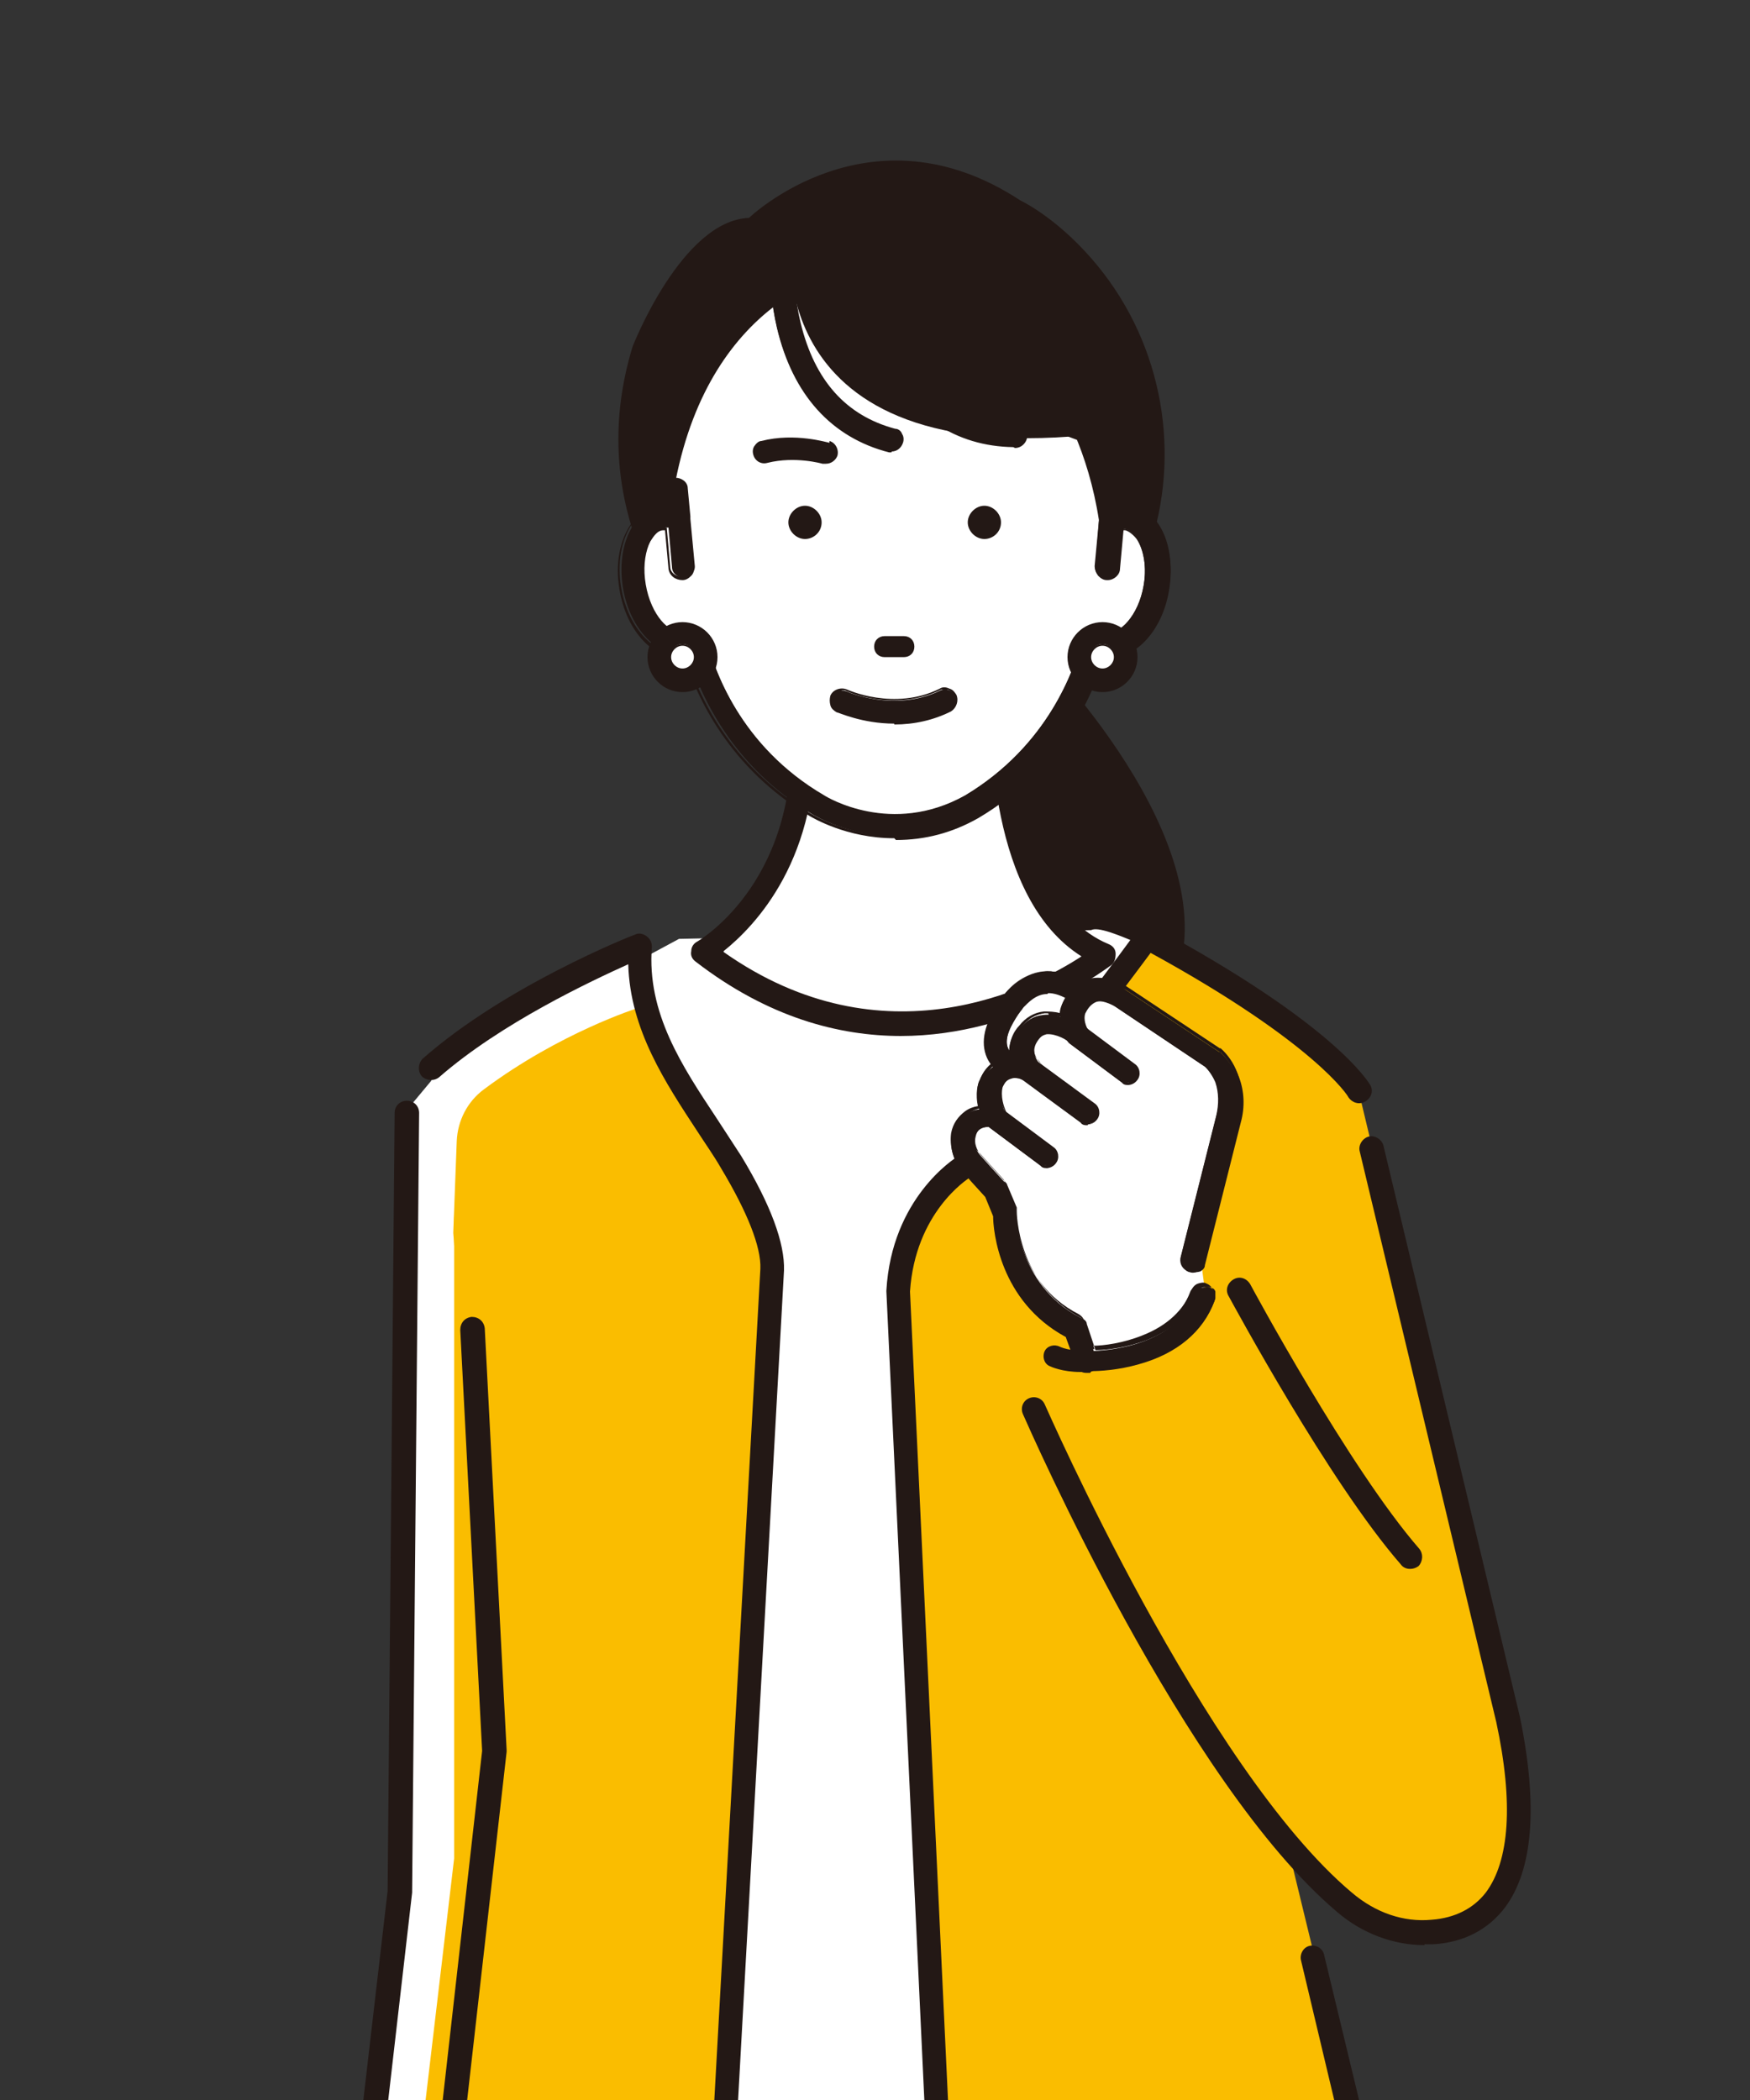
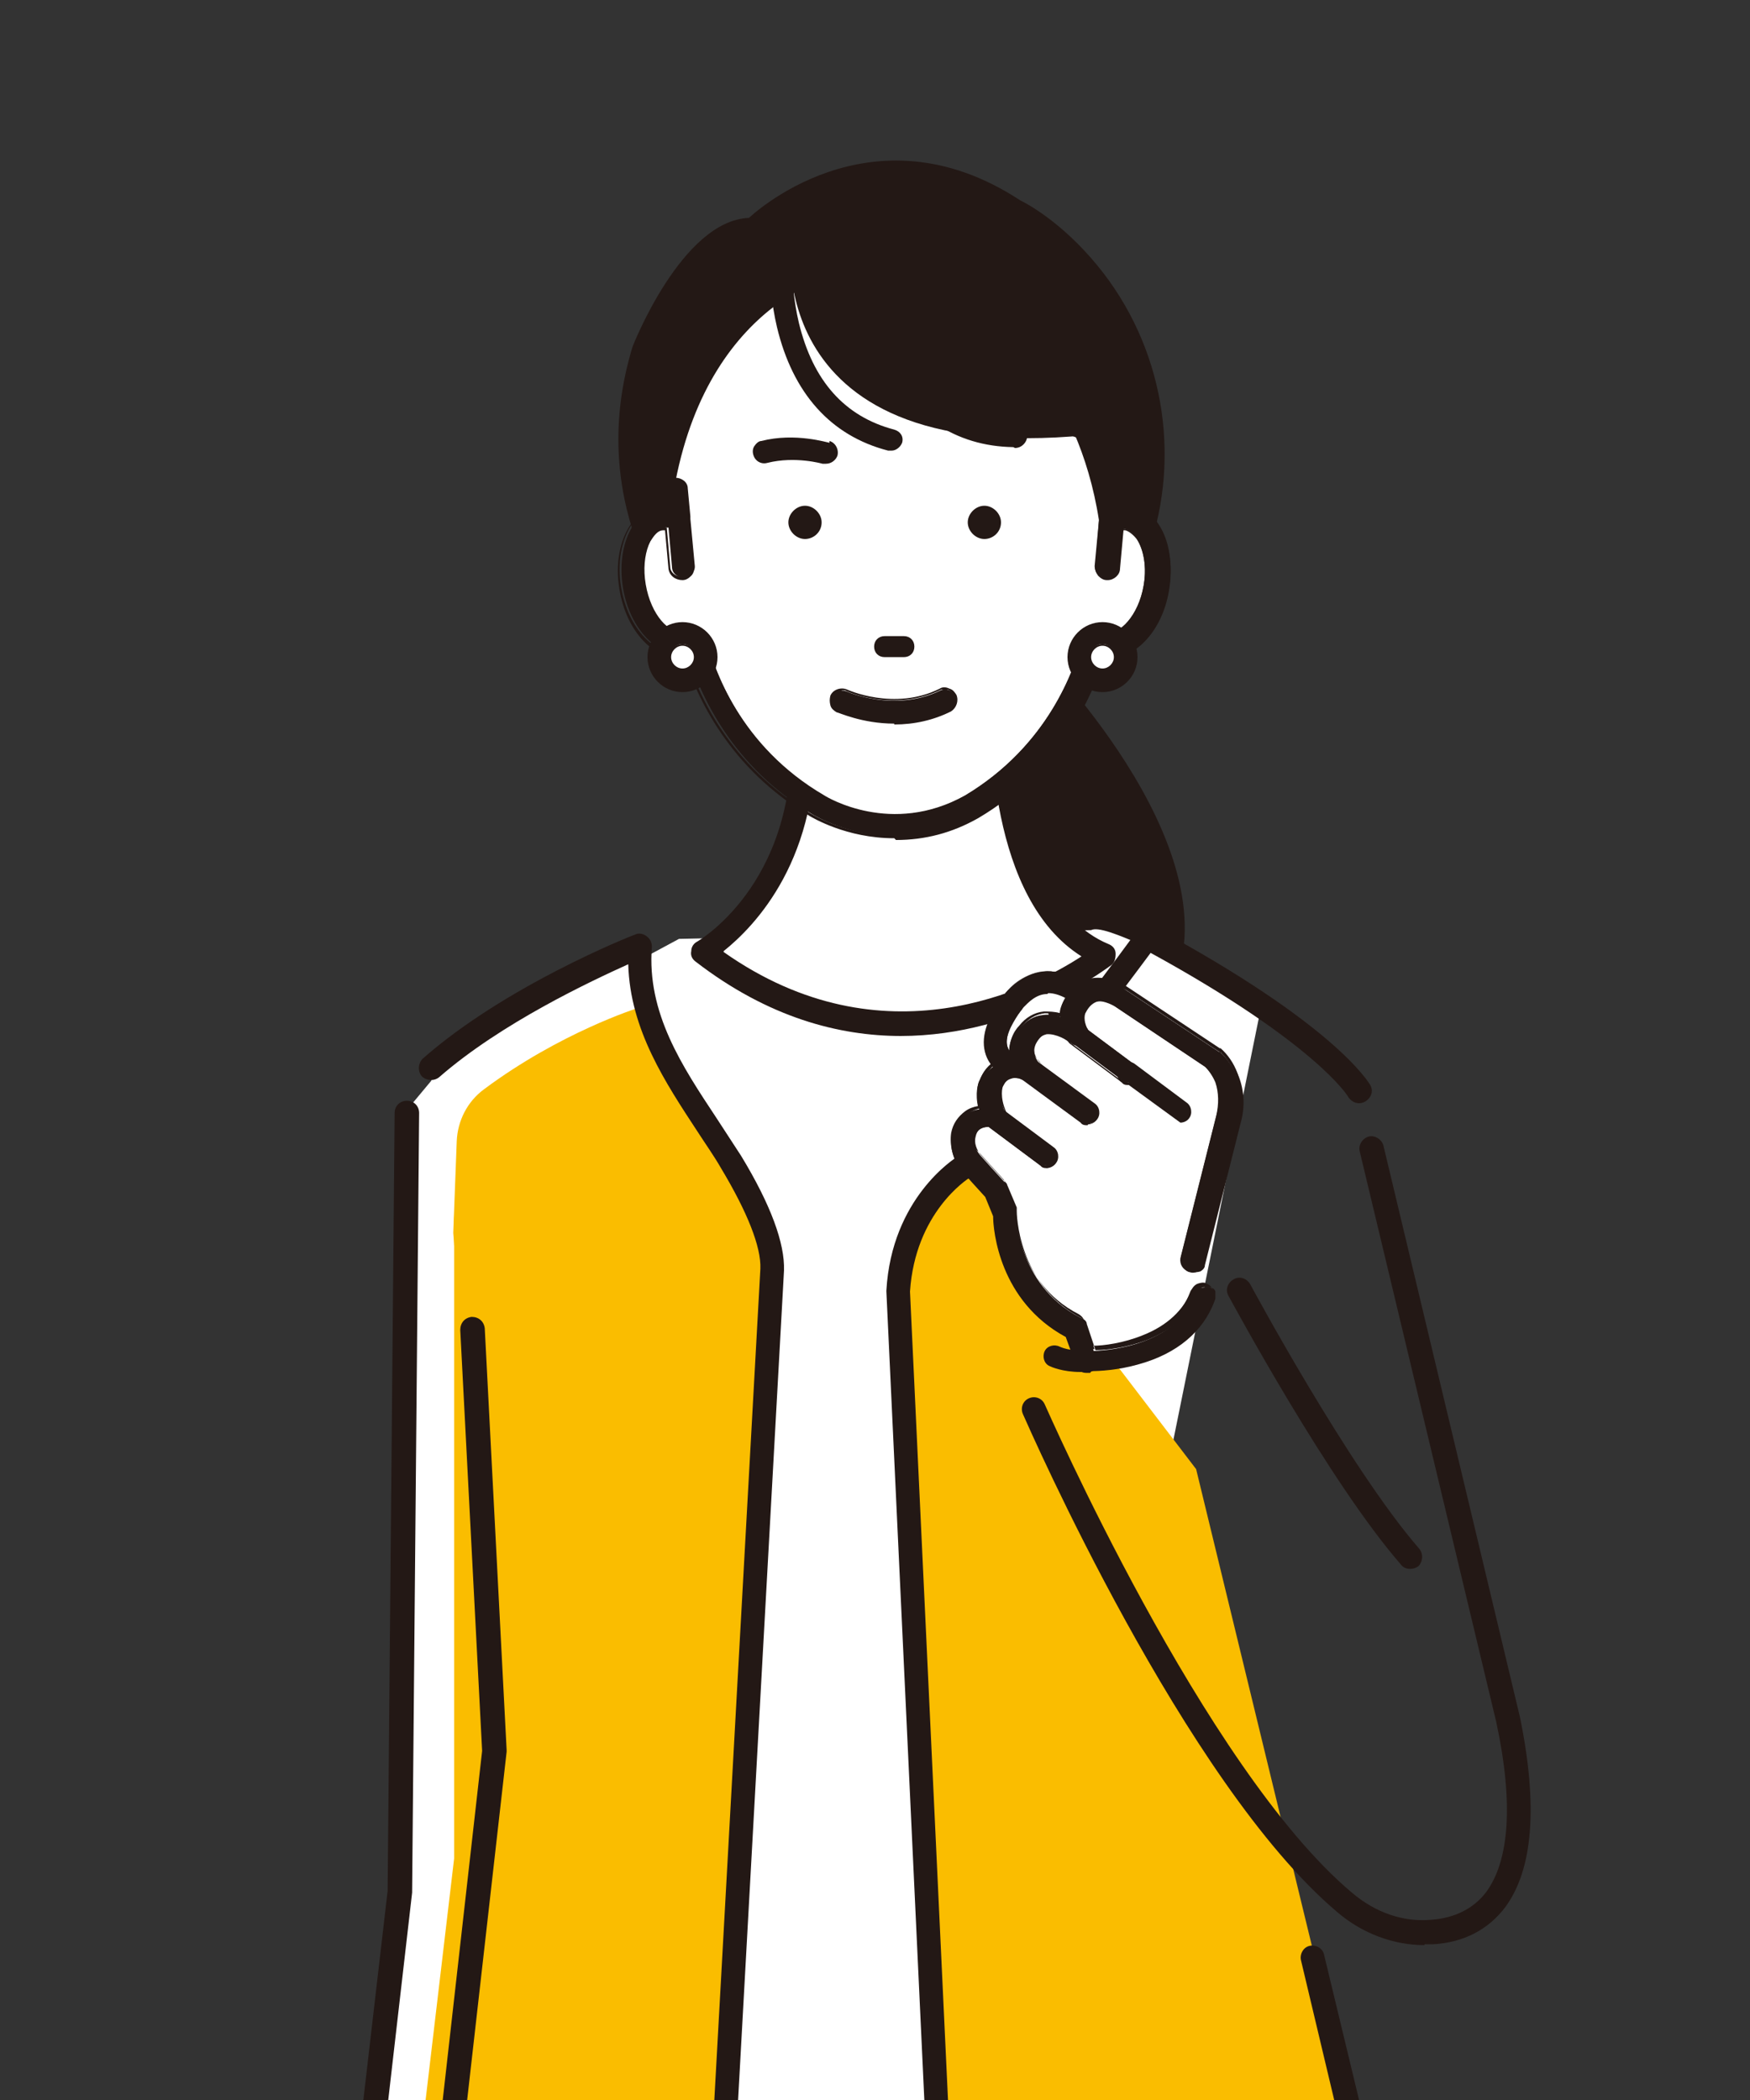
<svg xmlns="http://www.w3.org/2000/svg" version="1.1" viewBox="0 0 200 240">
  <rect x="0" y="0" width="200" height="240" fill="#333333" stroke="none" />
  <defs>
    <style>
      .cls-1 {
        fill: #231815;
      }

      .cls-2 {
        fill: #fff;
      }

      .cls-3 {
        fill: none;
      }

      .cls-4 {
        fill: #bbbcbc;
      }

      .cls-5 {
        fill: #fabd00;
      }

      .cls-6 {
        clip-path: url(#clippath);
      }

      .cls-7 {
        fill: #35a0da;
      }
    </style>
    <clipPath id="clippath">
      <rect class="cls-3" width="200" height="240" />
    </clipPath>
  </defs>
  <g>
    <g id="_レイヤー_1" data-name="レイヤー_1">
      <g class="cls-6">
        <g>
          <g>
            <g>
              <path class="cls-2" d="M51.3,285.8s3.5,2.7,5.5,12.1l2.2,10.7s3.4,13.1-4.1,8.7l2.3,14.1s.8,6.8-3.5,3.4c-1.3-1.1-2-3.6-2.6-5.2-1.2-2.9-5.1-12.9-7.6-17.4,0,0-3.6-19.4-3.8-25.6,0,0,6.6-2.9,11.6-.9Z" />
              <path class="cls-1" d="M55.9,337.3c-.9,0-2-.4-3.1-1.3-1.4-1.1-2.1-3.1-2.7-4.7-.1-.4-.3-.7-.4-1v-.3c-1.4-3.1-5.1-12.6-7.5-16.9,0-.1-.1-.3-.2-.4-.1-.8-3.7-19.6-3.9-25.8,0-.6.3-1.1.8-1.4.3-.1,7.2-3.2,12.8-.9.1,0,.2.1.3.2.2.1,3.9,3.2,6,12.9l2.2,10.7c.5,2,1.9,8.6-.9,10.7-.8.6-1.7.8-2.8.6l1.9,11.6c.1,1.1.4,4.6-1.6,5.7-.3.2-.7.3-1,.3ZM44.9,311.8c2.5,4.5,6.1,13.6,7.5,17v.3c.3.3.4.7.5,1.1.4,1.2,1,2.9,1.7,3.4.5.4.8.5,1,.6.2-.5.3-1.7.2-2.7l-2.3-14c0-.5.1-1.1.6-1.4.5-.3,1.1-.3,1.5,0,1.3.8,2,.7,2.1.6.9-.7.7-4.6-.1-7.8,0,0,0,0,0,0l-2.2-10.7c-1.7-7.6-4.3-10.5-4.9-11.1-3.4-1.2-7.6,0-9.4.6.5,6.5,3.3,22.1,3.7,24.2Z" />
            </g>
            <path class="cls-1" d="M55,318.8c-.5,0-1-.2-1.3-.6-2.9-4.1-4.5-14.3-4.6-14.8-.1-.8.4-1.5,1.2-1.6.8-.1,1.5.4,1.6,1.2.4,2.8,2,10.6,4.1,13.5.5.6.3,1.5-.3,2-.2.2-.5.2-.7.3Z" />
          </g>
          <path class="cls-2" d="M51.8,120.5l-5.5,6.6-.8,89-8.6,74.2s14.8,3.7,26.5,4.1l2.9-156.3-14.6-17.6Z" />
          <path class="cls-5" d="M53.3,130l-1.4,2.8v79.6l-9.4,79.6s9.4,2,21.1,2.3l2.9-156.3-13.2-8.1Z" />
          <path class="cls-1" d="M49.1,295.2s0,0,0,0c-11.6-.4-13.3-3.4-13.4-4.7,0-.1,0-.2,0-.3l8.6-74.1.8-88.9c0-.8.6-1.4,1.4-1.4h0c.8,0,1.4.6,1.4,1.4l-.8,89s0,0,0,.1l-8.5,73.8c.4.5,2.5,2.1,10.7,2.4.8,0,1.4.7,1.3,1.4,0,.7-.6,1.3-1.4,1.3ZM38.3,289.9h0Z" />
          <g>
            <path class="cls-1" d="M54,554.4s5.1-2,14.6-12.3l28.7-29.9s8.8,2.9,5.9,19.3l-2.9,8.8-18.7,14.6-4.7,3.5s-35.7,2.3-22.8-4.1Z" />
            <path class="cls-1" d="M64.2,560.2c-12.4,0-13.8-1.5-14.2-3-.6-2.1,2.3-3.5,3.5-4.1,0,0,0,0,.1,0,0,0,5-2.1,14.1-11.9l28.7-29.9c.4-.4.9-.5,1.4-.4.4.1,9.9,3.5,6.8,20.9,0,0,0,.1,0,.2l-2.9,8.8c0,.3-.2.5-.5.6l-18.7,14.6-4.7,3.5c-.2.2-.5.3-.7.3,0,0-6.3.4-12.6.4h-.2ZM53,556.6c2.4.9,11.3,1.3,23.4.5l4.4-3.3,18.4-14.4,2.8-8.3c2.1-12.1-2.4-16.2-4.2-17.3l-28,29.1c-9.1,9.9-14.4,12.3-15.1,12.6-.8.4-1.3.7-1.6,1Z" />
          </g>
          <g>
            <path class="cls-1" d="M72.2,562l21.1-19.3,35.1-24.6s10.5,10,5.9,18.7l-1.8,15.8s-4.7,1.2-7-.6l-.6-5.3s-8.2,9.4-10,11.1c-1.8,1.8-9.4,5.3-22.3,5.9,0,0-27.3,2.3-20.5-1.8Z" />
            <path class="cls-1" d="M79.2,565.8c-8.7,0-9.1-1.4-9.4-2.2-.3-1,.2-1.9,1.6-2.8l21-19.2s0,0,.1-.1l35.1-24.6c.5-.4,1.3-.3,1.7.1.5.4,11.1,10.6,6.3,20.1l-1.7,15.6c0,.6-.5,1-1,1.2-.5.1-5.4,1.3-8.2-.8-.3-.2-.5-.6-.5-.9l-.2-2.2c-2.6,2.9-6.7,7.6-8,8.8-2.1,2.1-10.3,5.7-23.2,6.3-5.9.5-10.3.7-13.6.7ZM73.4,562.8c3.3.5,11.8.2,19.2-.4,12.5-.6,19.9-4,21.4-5.5,1.7-1.7,9.8-11,9.9-11.1.4-.4.9-.6,1.4-.4.5.2.9.6,1,1.2l.5,4.6c1.2.6,3.2.4,4.5.3l1.6-14.8c0-.2,0-.3.2-.5,3.4-6.4-2.6-13.9-4.8-16.3l-34.1,23.9-20.8,19ZM72.2,562h0,0Z" />
          </g>
          <path class="cls-2" d="M133.7,406.8l1.2-37.5-32.2,17.6c-1.8,8.2,1.8,17.6,1.8,17.6,4.7,34,3.5,109.5,3.5,109.5l-1.8,7.6c-1.8,7.6-12.9,21.1-12.9,21.1-7,10,10.5,8.8,10.5,8.8,14.1-1.8,21.7-17,23.4-22.8,1.8-5.9,0-14.6,0-14.6,0-12.3,7.6-61.9,7.6-61.9,4.3-21.1-1.2-45.3-1.2-45.3Z" />
          <path class="cls-2" d="M66.3,384.5s.6,14.6,2.9,26.9c0,0,10,94.3,9.4,107.7,0,0-3.6,10.5-6.9,17.5-1.1,2.3-2.2,4.3-3,5.3,0,0-.6,7,17,1.2,0,0,14.6-15.2,11.7-31,0,0-2.9-11.7-2.3-24,0,0,9.8-74.4,1.2-82.6l1.2-21.7-31,.6Z" />
          <path class="cls-1" d="M102.1,552.8c-3.2,0-9.4-.5-11.3-3.9-1.1-1.9-.6-4.3,1.3-7.1,0,0,0,0,0,0,.1-.1,10.9-13.3,12.6-20.5.2-.7.9-1.2,1.6-1,.7.2,1.2.9,1,1.6-1.8,7.7-12.3,20.6-13.1,21.6-.9,1.3-1.8,3-1.2,4.2,1.3,2.2,7.6,2.6,10.5,2.4,5.7-.7,10.9-3.9,15.4-9.4,3.6-4.4,6-9.5,6.8-12.5,1.6-5.5,0-13.9,0-14,0,0,0-.2,0-.3,0-12.3,7.3-60.1,7.6-62.1,4.2-20.6-1.1-44.5-1.2-44.8,0-.1,0-.2,0-.3l1.1-35.1-30.1,16.4c-.7.4-1.5.1-1.9-.5-.4-.7-.1-1.5.5-1.9l32.2-17.6c.4-.2,1-.2,1.4,0,.4.3.7.7.7,1.2l-1.2,37.3c.5,2.4,5.3,25.3,1.1,45.7,0,.4-7.5,49.2-7.6,61.5.2,1.2,1.7,9.4,0,15.2-1.8,6-9.7,21.9-24.6,23.8,0,0,0,0,0,0-.2,0-.9,0-1.8,0Z" />
          <path class="cls-1" d="M107.9,515.3h0c-.8,0-1.4-.6-1.4-1.4,0-.6.9-57.4-2-94.1,0-.8.5-1.4,1.3-1.5.8,0,1.4.5,1.5,1.3,2.8,36.9,2,93.8,2,94.4,0,.8-.6,1.4-1.4,1.4Z" />
          <path class="cls-1" d="M74.4,546.9c-2.3,0-4.1-.5-5.4-1.5-1.8-1.4-1.7-3.3-1.7-3.5,0-.3.1-.6.3-.8.5-.6,1.4-1.9,2.8-5,3-6.3,6.3-15.8,6.8-17.2.4-11.7-6.5-79.4-8.6-100-.4-4.2-.7-6.9-.8-7.3-2.3-12.2-2.9-26.9-2.9-27.1,0-.4.1-.7.4-1,.3-.3.6-.4,1-.4l31-.6c.3,0,.7.1,1,.4.3.3.4.6.4,1l-1.1,21.1c1.7,2,5.1,8.7,2.6,45-1.4,19.4-3.8,38.1-3.8,38.3,0,.8-.8,1.3-1.5,1.2-.8,0-1.3-.8-1.2-1.5,3.9-29.6,7.5-75.7,1.6-81.4-.3-.3-.4-.7-.4-1.1l1.1-20.2-28.1.5c.2,3.9,1,15.5,2.8,25.3,0,0,0,0,0,.1,0,0,.3,2.7.8,7.3,2.7,26.6,9.1,89.6,8.6,100.6,0,.1,0,.3,0,.4,0,.1-3.7,10.7-7,17.7-1.1,2.4-2,4-2.9,5.1,0,.2.3.6.7.9.9.7,4.2,1.9,14.1-1.3,1.8-2,13.7-15.7,11.1-29.5-.2-.6-1.7-7.1-2.3-15.4,0-.8.5-1.4,1.3-1.5.8,0,1.4.5,1.5,1.3.6,8.3,2.2,14.9,2.2,15,0,0,0,0,0,0,1.3,6.8-.4,14.5-4.9,22.4-3.3,5.9-7,9.7-7.2,9.9-.2.2-.3.3-.6.4-4.8,1.6-8.7,2.4-11.7,2.4Z" />
          <path class="cls-2" d="M143.4,230.3l-86.9,11.5s0,124.6-1.1,155.1c.6,13.7,100.2,9.1,99.5-4.7,0,0-8-130.3-11.5-161.9Z" />
          <path class="cls-4" d="M143.4,230.3l-80.1,6.6s-2.1,128.9-1.7,162.7c.8,8.6,93.9,6.3,93.3-7.4,0,0-8-130.3-11.5-161.9Z" />
          <path class="cls-1" d="M93.3,406.5c-8.3,0-16-.4-22.2-1.3-11.3-1.5-16.9-4.3-17.1-8.3,0,0,0,0,0-.1.3-6.8.3-14.7.3-24.7,0-5.8,0-12.3,0-19.7,0-.8.6-1.4,1.4-1.4h0c.8,0,1.4.6,1.4,1.4,0,7.4,0,13.9,0,19.7,0,10,0,18-.3,24.8.2,1.8,4.1,4.2,14.7,5.6,9,1.2,21.1,1.6,34.1,1,13-.6,25-2.1,33.8-4.2,10.5-2.5,14.2-5.2,14.1-7,0-.9-5.9-94-9.4-125.2,0-.8.5-1.4,1.2-1.5.8,0,1.4.5,1.5,1.2,3.5,31.3,9.3,124.4,9.4,125.4.2,4.1-5.1,7.3-16.3,9.9-9,2.1-21.2,3.6-34.3,4.2-4.2.2-8.4.3-12.4.3Z" />
          <path class="cls-1" d="M56.1,345.9h0c-.8,0-1.4-.6-1.4-1.4.2-33.2.4-76.1.4-76.5,0-.8.6-1.4,1.4-1.4h0c.8,0,1.4.6,1.4,1.4,0,.4-.2,43.3-.4,76.5,0,.8-.6,1.4-1.4,1.4Z" />
          <path class="cls-1" d="M118.2,74s22.8,22.5,15.9,38.7l-26.4-13.2,10.6-25.5Z" />
          <path class="cls-2" d="M124.7,106.3l-47.1,1c0,0-16.7,9-16.7,9-.4,0,1.2,7-2.3,11.4-.2.2-5.3,2-5.3,2.3l9.8,62.9c0,.7,5.6,49.4,6.3,54.1l57.4.4c.3-4.8,2.8-58.5,3-61.6l14.5-71.6c-10.8-4.6-18.1-8.7-19.6-7.9Z" />
          <path class="cls-5" d="M150.2,223.5l-13.5-55.6-26.5-34.7s-6.9,4.2-7.5,14.2l4.7,100.1s1.8,15.2,19.9,13.5c0,0,21.2-4.1,30-7.6l-7.2-29.9Z" />
          <path class="cls-1" d="M124.5,262.5c-16.5,0-18.4-14.7-18.5-14.8,0,0,0,0,0,0l-4.7-100.1s0,0,0-.1c.6-10.6,7.8-15.1,8.1-15.3.7-.4,1.5-.2,1.9.5.4.7.2,1.5-.5,1.9-.3.2-6.2,4-6.8,13l4.7,100c.1,1,2.1,13.8,18.3,12.2,1.2-.2,19.5-3.8,28.5-7.1l-6.8-28.6c-.2-.7.2-1.5.9-1.7.7-.2,1.5.2,1.7.9l7.2,29.9c.2.7-.2,1.4-.8,1.7-8.8,3.5-29.3,7.5-30.3,7.7,0,0,0,0-.1,0-1,.1-2,.1-3,.1Z" />
          <path class="cls-2" d="M83.4,132.8c-4.5-7.3-11.2-14.7-10.4-24.7,0,0-14.6,5.8-23.9,14l4.9,29.9,2.5,48.2-6.4,56.8,16.4,4.1s14.1,2.3,15.8-9.4l5.9-106.6c.2-3.7-2.7-9.1-4.7-12.3Z" />
          <path class="cls-5" d="M83.4,132.8c-4.5-7.3-6.4-8.8-10.5-17.6,0,0-8.9,2.8-17.6,9.3-1.9,1.4-3,3.6-3.1,5.9l-.4,10.5,4.7,59.1-6.4,56.8,16.4,4.1s14.1,2.3,15.8-9.4l5.9-106.6c.2-3.7-2.7-9.1-4.7-12.3Z" />
          <path class="cls-1" d="M69.3,262.6c-1.7,0-2.9-.2-3.1-.2,0,0,0,0-.1,0l-16.4-4.1c-.7-.2-1.1-.8-1-1.5l6.4-56.7-2.5-48.1c0-.8.5-1.4,1.3-1.5.8,0,1.4.5,1.5,1.3l2.5,48.2c0,0,0,.2,0,.2l-6.3,55.6,15.2,3.8c.6,0,6.7.9,10.7-2,1.9-1.4,3.1-3.4,3.5-6.1l5.9-106.5c.1-2.5-1.5-6.5-4.5-11.5-.8-1.4-1.8-2.8-2.7-4.2-3.6-5.5-7.7-11.6-7.9-19.1-4.2,1.9-14.5,6.7-21.6,12.9-.6.5-1.5.4-2-.1-.5-.6-.4-1.5.1-2,9.4-8.3,23.7-14,24.3-14.2.4-.2.9-.1,1.3.2.4.3.6.7.6,1.2-.6,7.6,3.5,13.7,7.4,19.6.9,1.4,1.9,2.9,2.8,4.3,3.4,5.6,5,10,4.9,13.1l-5.9,106.6s0,0,0,.1c-.5,3.5-2.1,6.2-4.6,8-3.1,2.3-7.1,2.7-9.7,2.7Z" />
-           <path class="cls-5" d="M172.5,196.6l-17.2-71.8s-3.5-6.4-24.2-17.6c0,0-13.4,18.2-20.8,26.3l8,27.6s18.1,41.7,35.5,56.4c2.8,2.4,6.4,3.7,10.1,3.5,5.8-.4,12.7-4.7,8.7-24.3Z" />
          <path class="cls-1" d="M110.2,134.9c-.3,0-.7-.1-.9-.4-.6-.5-.6-1.4,0-2,7.3-7.9,20.6-26,20.7-26.2.4-.6,1.2-.7,1.8-.4,20.8,11.2,24.6,17.8,24.8,18.1.4.7.1,1.5-.6,1.9-.7.4-1.5.1-1.9-.5,0-.1-3.8-6.2-22.6-16.5-2.9,3.9-13.7,18.4-20.2,25.4-.3.3-.6.4-1,.4Z" />
          <path class="cls-1" d="M162.8,222.3c-3.5,0-7.1-1.3-10-3.8-17.4-14.7-35.1-55.1-35.9-56.9-.3-.7,0-1.5.7-1.8.7-.3,1.5,0,1.8.7.2.4,18.2,41.6,35.1,55.8,2.7,2.3,5.9,3.4,9.1,3.1,2.7-.2,4.8-1.3,6.2-3.1,2.7-3.6,3.2-10.2,1.2-19.5l-15.6-65.2c-.2-.7.3-1.5,1-1.7.7-.2,1.5.3,1.7,1l15.6,65.3c2.1,10.2,1.5,17.5-1.7,21.8-1.9,2.5-4.7,4-8.2,4.2-.3,0-.7,0-1,0Z" />
          <path class="cls-1" d="M161.1,179.3c-.4,0-.8-.2-1-.5-8.2-9.4-19.2-29.8-19.7-30.7-.4-.7-.1-1.5.6-1.9.7-.4,1.5-.1,1.9.6.1.2,11.3,21,19.3,30.2.5.6.4,1.5-.1,2-.3.2-.6.3-.9.3Z" />
          <g>
            <path class="cls-2" d="M80.3,108.8s12.9-7.4,11.3-26.9l23-5.9s-2.3,27.5,11.6,33.2c0,0-22.1,18-45.9-.4Z" />
            <path class="cls-1" d="M103,118.4c-7.1,0-15.2-2.1-23.5-8.5-.4-.3-.6-.7-.5-1.2,0-.5.3-.9.7-1.1.5-.3,12.1-7.3,10.6-25.6,0-.7.4-1.3,1-1.5l23-5.9c.4-.1.9,0,1.2.3.3.3.5.7.5,1.2,0,.3-2.1,26.5,10.7,31.8.5.2.8.6.8,1.1,0,.5-.1,1-.5,1.3-.2.1-10.3,8.1-24.1,8.1ZM82.7,108.8c18.3,12.9,35.4,4.1,40.9.5-10.5-6.6-10.6-25.4-10.4-31.6l-20.1,5.1c.8,15.3-6.9,23.1-10.4,25.9Z" />
          </g>
          <g>
            <path class="cls-2" d="M128.7,59.1c-.6,0-1.2,0-1.8.2-2.1-20.1-18.6-29.8-26-29.3-4.1-.4-20.2-1.3-23.8,25l.2,4.3c-.6-.2-1.2-.3-1.8-.2-2.6.4-4.1,4-3.4,8,.7,4,3.3,6.9,5.9,6.5.4,0,.8-.2,1.1-.4.9,3.6,4.1,13,14.2,18.9,0,0,8.2,5.2,17.5,0,10.1-5.9,13.3-15.3,14.2-18.9.3.2.7.4,1.1.4,2.6.4,5.2-2.5,5.9-6.5.7-4-.8-7.6-3.4-8Z" />
            <g>
              <path class="cls-7" d="M79.4,74c0-.3-.1-.5-.2-.7,0,0-.2,0-.3.1.2.2.3.4.5.6Z" />
              <path class="cls-1" d="M75.6,59.1c.6,0,1.2,0,1.8.2l-.2-4.3c4.1-21,19.1-24.8,23.2-24.4,7.4-.5,24.4,8.6,26.5,28.7.6-.2,1.2-.3,1.8-.2,1.3.2,2.3,1.3,2.9,2.8,3.4-11,1-23.4-6.9-32.4-4.2-4.8-8.1-6.6-8.1-6.6-17.2-11.3-31,2-31,2-7.7.3-13.3,14.7-13.3,14.7-2.6,8.5-1.8,16,.4,22.2.6-1.5,1.6-2.5,2.9-2.7Z" />
              <path class="cls-7" d="M125.5,73.4c-.1,0-.3-.1-.4-.2,0,.3-.2.7-.3,1.1.3-.3.5-.6.7-.9Z" />
            </g>
            <g>
              <path class="cls-1" d="M128.9,57.8c-.3,0-.6,0-.8,0l-2.5,1.6-.5,5.3c0,.7.5,1.3,1.2,1.4,0,0,0,0,.1,0,.7,0,1.3-.5,1.3-1.2l.4-4.5c0,0,.2,0,.3,0,1.6.3,2.9,3,2.3,6.5-.6,3.5-2.8,5.7-4.3,5.4-.2,0-.4-.1-.6-.3-.4-.2-.8-.3-1.2-.1-.4.2-.7.5-.8.9-.9,3.6-4,12.4-13.5,18.1-8.4,4.7-15.8.2-16.1,0-9.6-5.6-12.7-14.5-13.5-18.1-.1-.4-.4-.7-.8-.9-.4-.2-.9-.1-1.2.1-.2.1-.4.2-.6.2-1.6.3-3.7-1.9-4.3-5.4-.6-3.5.7-6.3,2.3-6.5,0,0,.2,0,.3,0l.4,4.5c0,.7.6,1.2,1.3,1.2s0,0,.1,0c.7,0,1.3-.7,1.2-1.4l-.5-5.3s0,0,0-.1v-.2s-.3-3.2-.3-3.2c0-.7-.7-1.2-1.4-1.2-.7,0-1.3.7-1.2,1.4v1.7s-.2,0-.3,0c-3.3.5-5.3,4.7-4.5,9.5.8,4.8,4.1,8.1,7.4,7.6,1.4,4.5,5,12.8,14.3,18.3.2.1,4.1,2.5,9.6,2.5s6.4-.8,9.3-2.5c0,0,0,0,0,0,9.3-5.5,13-13.8,14.4-18.3,3.3.5,6.6-2.8,7.4-7.6.8-4.8-1.1-9-4.5-9.5Z" />
              <path class="cls-1" d="M102.2,95.8c-5.5,0-9.4-2.4-9.6-2.5-9.3-5.5-13-13.7-14.4-18.2-3.4.5-6.6-2.9-7.4-7.7-.5-2.9,0-5.6,1.3-7.5.8-1.2,2-1.9,3.2-2.1.1,0,.2,0,.4,0v-1.5c-.2-.4,0-.7.2-1,.3-.3.6-.5,1-.5.8,0,1.5.5,1.6,1.3l.3,3.3s0,0,0,.1l.5,5.3c0,.4,0,.7-.3,1-.3.3-.6.5-1,.5-.8,0-1.5-.5-1.6-1.3l-.4-4.4c0,0-.1,0-.2,0-.5,0-.9.4-1.3,1-.9,1.2-1.2,3.3-.8,5.4.6,3.5,2.7,5.6,4.2,5.3.2,0,.4-.1.6-.2.4-.2.9-.3,1.3-.1.4.2.8.5.9,1,.9,3.5,3.9,12.4,13.5,18,.3.2,7.7,4.6,16,0,9.5-5.6,12.6-14.5,13.5-18,.1-.4.4-.8.9-1,.4-.2.9-.1,1.3.1.2.1.4.2.6.2,1.5.2,3.6-1.9,4.2-5.3.4-2.1,0-4.2-.8-5.4-.4-.5-.9-.9-1.3-1,0,0-.1,0-.2,0l-.4,4.4c0,.7-.7,1.3-1.4,1.3s0,0-.1,0c-.4,0-.7-.2-1-.5-.2-.3-.4-.6-.3-1l.5-5.3s0,0,0,0l2.5-1.6s0,0,0,0c.3,0,.6,0,.9,0h0c1.3.2,2.4.9,3.2,2.1,1.3,1.9,1.8,4.6,1.3,7.5-.8,4.8-4.1,8.1-7.4,7.7-1.4,4.5-5.1,12.8-14.4,18.3h0c-3,1.7-6.1,2.5-9.4,2.5ZM78.3,74.8s0,0,.1,0c1.3,4.5,5,12.7,14.3,18.2.2.1,4.1,2.5,9.5,2.5s6.3-.8,9.3-2.5h0c0,0,0,0,0,0,9.3-5.5,13-13.8,14.3-18.2,0,0,0,0,.1,0,3.3.5,6.5-2.8,7.3-7.5.5-2.8,0-5.5-1.3-7.4-.8-1.1-1.9-1.8-3.1-2h0c-.3,0-.5,0-.8,0l-2.4,1.5-.4,5.3c0,.3,0,.6.3.9.2.3.5.4.8.4,0,0,0,0,.1,0,.6,0,1.2-.5,1.2-1.1l.4-4.5c0,0,0,0,.1,0,.1,0,.2,0,.3,0,.5,0,1.1.5,1.5,1,.9,1.3,1.3,3.4.9,5.6-.6,3.6-2.8,5.8-4.5,5.5-.2,0-.4-.1-.7-.3-.3-.2-.8-.2-1.1,0-.4.1-.6.5-.7.8-.9,3.6-4,12.5-13.6,18.1-8.5,4.7-15.9.2-16.2,0-9.6-5.7-12.7-14.6-13.6-18.2,0-.4-.4-.7-.7-.8-.4-.1-.8-.1-1.1,0-.2.1-.4.2-.7.3-1.6.3-3.8-1.9-4.5-5.5-.4-2.2,0-4.3.9-5.6.4-.6.9-1,1.5-1,0,0,.2,0,.3,0,0,0,.1,0,.1,0l.4,4.5c0,.6.6,1.1,1.3,1.1.3,0,.6-.2.8-.4.2-.2.3-.5.3-.9l-.5-5.3s0,0,0,0c0,0,0,0,0,0v-.2s-.3-3.2-.3-3.2c0-.7-.6-1.1-1.3-1.1-.3,0-.6.2-.8.4-.2.2-.3.5-.3.9v1.7c.1,0,.1,0,.1,0,0,0,0,0,0,0-.2,0-.3,0-.5,0-1.2.2-2.3.9-3.1,2-1.3,1.8-1.8,4.6-1.3,7.4.8,4.7,4,8,7.3,7.5,0,0,0,0,0,0Z" />
            </g>
            <path class="cls-1" d="M126.9,60.6c-.6,0-1.2-.4-1.3-1.1-1.2-7.8-4.2-13.4-6.6-16.6-.4-.6-.3-1.3.3-1.7.6-.4,1.4-.3,1.8.3,2.5,3.5,5.8,9.4,7,17.7.1.7-.4,1.3-1.1,1.4,0,0-.1,0-.2,0Z" />
          </g>
          <path class="cls-1" d="M94.8,50.6h0c-.2,0-3.9-1.2-7.8-.2-.3,0-.6.3-.8.6-.2.3-.2.7-.1,1,.2.7.9,1.1,1.6.9,3.2-.8,6.3.1,6.3.1.1,0,.3,0,.4,0,.6,0,1.1-.4,1.3-.9.2-.7-.2-1.5-.9-1.7Z" />
          <g>
            <path class="cls-1" d="M114.4,59.7c0,1.1-.9,1.9-1.9,1.9s-1.9-.9-1.9-1.9.9-1.9,1.9-1.9,1.9.9,1.9,1.9Z" />
            <path class="cls-1" d="M93.9,59.7c0,1.1-.9,1.9-1.9,1.9s-1.9-.9-1.9-1.9.9-1.9,1.9-1.9,1.9.9,1.9,1.9Z" />
          </g>
          <g>
            <path class="cls-1" d="M101.1,75.1h2.2c.7,0,1.2-.5,1.2-1.2s-.5-1.2-1.2-1.2h-2.2c-.7,0-1.2.5-1.2,1.2s.5,1.2,1.2,1.2Z" />
            <g>
              <path class="cls-1" d="M102.2,82.5c-3.6,0-6.3-1.2-6.5-1.3-.6-.3-.8-1-.6-1.6.3-.6,1-.8,1.6-.6h0c0,0,5.5,2.5,10.8-.1.6-.3,1.3,0,1.6.5.3.6,0,1.3-.5,1.6-2.2,1.1-4.5,1.5-6.4,1.5Z" />
              <path class="cls-1" d="M102.2,82.7c-3.7,0-6.4-1.3-6.6-1.3-.3-.2-.6-.4-.7-.8-.1-.4-.1-.7,0-1.1.3-.7,1.2-1,1.9-.7,0,0,5.4,2.5,10.6-.1.3-.2.7-.2,1.1,0,.4.1.6.4.8.7.3.7,0,1.5-.6,1.9-2,1-4.2,1.5-6.5,1.5ZM96.2,79.1c-.4,0-.7.2-.9.5-.1.2-.1.5,0,.7,0,.2.3.4.5.5.1,0,2.8,1.3,6.4,1.3s4.4-.5,6.3-1.5c.5-.2.7-.8.4-1.3-.1-.2-.3-.4-.6-.5-.2,0-.5,0-.7,0-5.4,2.7-11,.2-11,.1-.1,0-.3,0-.4,0Z" />
            </g>
          </g>
          <path class="cls-1" d="M109.7,24.1l-19.3,3.4s-3.7,27.5,37.5,21.8c0,0-2.9-24.6-18.3-25.2Z" />
          <g>
            <path class="cls-1" d="M101.6,51.5c.1,0,.2,0,.3,0,.5,0,1-.4,1.2-.9.2-.7-.2-1.3-.9-1.5-5.7-1.5-9.3-5.6-10.9-12.2-1.2-5.1-.7-9.8-.7-9.9,0-.7-.4-1.3-1.1-1.4-.7,0-1.3.4-1.4,1.1,0,.2-.6,5.2.7,10.7,1.8,7.5,6.1,12.4,12.7,14.1Z" />
-             <path class="cls-1" d="M101.9,51.7c-.1,0-.2,0-.3,0h0c-6.6-1.7-11-6.6-12.8-14.2-1.3-5.6-.7-10.5-.7-10.7,0-.4.2-.7.5-.9.3-.2.7-.3,1-.3.4,0,.7.2.9.5.2.3.3.7.3,1,0,0-.5,4.8.7,9.8,1.6,6.6,5.2,10.6,10.8,12.1.4,0,.7.3.8.6.2.3.2.7.1,1-.2.6-.7,1-1.3,1ZM89.4,25.9c-.2,0-.5,0-.6.2-.2.2-.4.4-.4.7,0,.2-.6,5.1.7,10.6,1.7,7.4,6.1,12.3,12.5,13.9h0c.6.1,1.1-.2,1.3-.8,0-.3,0-.6-.1-.8-.1-.2-.4-.4-.6-.5-5.7-1.5-9.4-5.6-11-12.3-1.2-5.1-.7-9.9-.7-10,0-.6-.3-1.1-.9-1.2,0,0,0,0-.1,0Z" />
          </g>
          <g>
            <path class="cls-1" d="M115.8,48.5c-5.6-.1-9.9-2.9-12.6-8.4-2.1-4.2-2.5-8.5-2.5-8.5,0-.7-.6-1.2-1.3-1.1-.7,0-1.2.6-1.1,1.3,0,.2.4,4.7,2.7,9.4,3.1,6.3,8.2,9.7,14.8,9.8,0,0,0,0,0,0,.7,0,1.2-.5,1.2-1.2,0-.7-.5-1.2-1.2-1.2Z" />
            <path class="cls-1" d="M115.8,51.1c-6.6-.1-11.8-3.6-14.9-9.9-2.3-4.7-2.7-9.2-2.7-9.4,0-.8.5-1.4,1.3-1.5.8,0,1.4.5,1.5,1.3,0,0,.4,4.3,2.5,8.5,2.7,5.4,6.9,8.2,12.5,8.3h0c.4,0,.7.2,1,.4.3.3.4.6.4,1,0,.7-.6,1.4-1.4,1.4ZM99.5,30.6s0,0,0,0c-.6,0-1,.6-1,1.1,0,.2.4,4.7,2.7,9.3,3.1,6.2,8.2,9.6,14.6,9.7h0c.6,0,1.1-.5,1.1-1,0-.3,0-.5-.3-.8-.2-.2-.5-.3-.7-.3-5.7-.1-10-3-12.8-8.5-2.1-4.2-2.5-8.4-2.5-8.6,0-.6-.5-1-1.1-1Z" />
          </g>
          <g>
            <path class="cls-1" d="M129.7,48.5c-8.9.5-14.3-7.1-14.3-7.2-.4-.6-1.1-.7-1.7-.3-.6.4-.7,1.1-.3,1.7.2.3,5.7,8.3,15.4,8.3s.7,0,1.1,0c.7,0,1.2-.6,1.1-1.3,0-.7-.6-1.2-1.3-1.1Z" />
-             <path class="cls-1" d="M128.7,51.2c-9.7,0-15.3-8-15.5-8.3-.4-.6-.3-1.5.4-1.9.6-.4,1.5-.3,1.9.4,0,0,5.4,7.6,14.2,7.1h0c.8,0,1.4.5,1.5,1.3,0,.8-.5,1.4-1.3,1.5-.4,0-.7,0-1.1,0ZM114.3,41c-.2,0-.4,0-.6.2-.5.3-.6,1-.3,1.5.2.3,5.7,8.2,15.3,8.2s.7,0,1.1,0c.6,0,1-.5,1-1.1,0-.6-.5-1-1.1-1-9,.6-14.4-7.2-14.5-7.2-.2-.3-.5-.5-.9-.5Z" />
          </g>
          <g>
            <path class="cls-2" d="M80.7,75.1c0,1.5-1.2,2.7-2.7,2.7s-2.7-1.2-2.7-2.7,1.2-2.7,2.7-2.7,2.7,1.2,2.7,2.7Z" />
            <g>
              <path class="cls-1" d="M78,79c-2.1,0-3.9-1.7-3.9-3.9s1.7-3.9,3.9-3.9,3.9,1.7,3.9,3.9-1.7,3.9-3.9,3.9ZM78,73.6c-.8,0-1.5.7-1.5,1.5s.7,1.5,1.5,1.5,1.5-.7,1.5-1.5-.7-1.5-1.5-1.5Z" />
              <path class="cls-1" d="M78,79.1c-2.2,0-4-1.8-4-4s1.8-4,4-4,4,1.8,4,4-1.8,4-4,4ZM78,71.4c-2,0-3.7,1.7-3.7,3.7s1.7,3.7,3.7,3.7,3.7-1.7,3.7-3.7-1.7-3.7-3.7-3.7ZM78,76.8c-.9,0-1.6-.7-1.6-1.6s.7-1.6,1.6-1.6,1.6.7,1.6,1.6-.7,1.6-1.6,1.6ZM78,73.8c-.7,0-1.3.6-1.3,1.3s.6,1.3,1.3,1.3,1.3-.6,1.3-1.3-.6-1.3-1.3-1.3Z" />
            </g>
          </g>
          <g>
            <path class="cls-2" d="M128.7,75.1c0,1.5-1.2,2.7-2.7,2.7s-2.7-1.2-2.7-2.7,1.2-2.7,2.7-2.7,2.7,1.2,2.7,2.7Z" />
            <g>
              <path class="cls-1" d="M126,79c-2.1,0-3.9-1.7-3.9-3.9s1.7-3.9,3.9-3.9,3.9,1.7,3.9,3.9-1.7,3.9-3.9,3.9ZM126,73.6c-.8,0-1.5.7-1.5,1.5s.7,1.5,1.5,1.5,1.5-.7,1.5-1.5-.7-1.5-1.5-1.5Z" />
              <path class="cls-1" d="M126,79.1c-2.2,0-4-1.8-4-4s1.8-4,4-4,4,1.8,4,4-1.8,4-4,4ZM126,71.4c-2,0-3.7,1.7-3.7,3.7s1.7,3.7,3.7,3.7,3.7-1.7,3.7-3.7-1.7-3.7-3.7-3.7ZM126,76.8c-.9,0-1.6-.7-1.6-1.6s.7-1.6,1.6-1.6,1.6.7,1.6,1.6-.7,1.6-1.6,1.6ZM126,73.8c-.7,0-1.3.6-1.3,1.3s.6,1.3,1.3,1.3,1.3-.6,1.3-1.3-.6-1.3-1.3-1.3Z" />
            </g>
          </g>
          <g>
            <g>
              <g>
                <path class="cls-2" d="M116,114.3c.9-1.2,4.4-4.7,10.1,1.9l-7.5,6.8s-8.2-.8-3.3-7.8c.2-.3.5-.6.7-.8Z" />
                <g>
                  <path class="cls-1" d="M118.5,124.1c-.4,0-4.3-.5-5.6-3.3-.8-1.8-.3-3.9,1.4-6.4.1-.2.3-.4.5-.6,0-.1.2-.2.3-.3h0c.6-.7,2.1-2.4,4.6-2.5,0,0,0,0,0,0,2.4,0,4.8,1.4,7.3,4.3.4.5.4,1.2-.1,1.6l-7.5,6.8c-.2.2-.5.3-.8.3,0,0,0,0-.1,0ZM119.7,113.5c-1.4,0-2.3,1-2.8,1.5h0c-.1.1-.2.3-.3.4-.1.1-.2.3-.3.4-.8,1.2-1.8,2.9-1.2,4,.5,1.1,2.2,1.6,3.2,1.8l6.2-5.6c-1.7-1.7-3.3-2.6-4.7-2.6Z" />
                  <g>
                    <path class="cls-1" d="M118.6,124.1s0,0-.1,0h0c-.4,0-4.3-.5-5.6-3.3-.8-1.8-.3-3.9,1.4-6.4.1-.2.3-.4.4-.6h0c0-.1.2-.2.2-.3.6-.7,2.1-2.4,4.6-2.5h0c2.4,0,4.8,1.4,7.3,4.3.4.5.4,1.3-.1,1.7l-7.5,6.8c-.2.2-.5.3-.8.3ZM118.5,124c.3,0,.6,0,.9-.3l7.5-6.8c.5-.4.5-1.1,0-1.6-2.5-2.9-4.9-4.3-7.3-4.3h0c-2.4,0-4,1.7-4.5,2.4,0,.1-.2.2-.3.3h0c-.1.2-.3.4-.4.6-1.8,2.5-2.2,4.6-1.4,6.3,1.3,2.7,5.1,3.2,5.5,3.2ZM118.2,121.7s0,0,0,0c-.6-.1-2.6-.6-3.2-1.8-.5-1.2.4-2.9,1.2-4.1,0-.1.2-.3.3-.4.1-.1.2-.3.3-.4.4-.6,1.4-1.5,2.8-1.6h0s0,0,0,0c1.4,0,3,.9,4.7,2.6,0,0,0,0,0,0s0,0,0,0l-6.2,5.6s0,0,0,0ZM119.7,113.5c-1.4,0-2.3,1-2.7,1.5-.1.1-.2.3-.3.4-.1.1-.2.3-.3.4-.8,1.2-1.7,2.8-1.2,4,.5,1.2,2.5,1.7,3.1,1.8l6.2-5.6c-1.7-1.7-3.3-2.6-4.6-2.6,0,0,0,0,0,0h0ZM119.7,113.5h0s0,0,0,0Z" />
                    <path class="cls-1" d="M118.6,124.2s0,0-.1,0c-.4,0-4.4-.5-5.7-3.3-.8-1.8-.3-4,1.5-6.5.1-.2.3-.4.4-.6h0c0-.1.2-.2.2-.3.6-.7,2.2-2.4,4.7-2.5h0c2.4,0,4.9,1.4,7.4,4.3.5.5.4,1.4-.1,1.8l-7.5,6.8c-.2.2-.5.3-.9.3ZM118.5,124c.3,0,.6,0,.8-.3l7.5-6.8c.4-.4.5-1,0-1.5-2.5-2.8-4.9-4.3-7.2-4.2h0c-2.4,0-3.9,1.7-4.5,2.4,0,.1-.2.2-.2.3h0c-.1.2-.3.4-.4.6-1.7,2.4-2.2,4.5-1.4,6.2,1.2,2.7,5,3.1,5.4,3.2ZM118.2,121.8s0,0,0,0c-.6-.1-2.7-.6-3.2-1.9-.6-1.2.4-2.9,1.2-4.2,0-.1.2-.3.3-.4.1-.1.2-.3.3-.4.4-.6,1.4-1.6,2.9-1.6h0c1.4,0,3.1.9,4.8,2.6,0,0,0,0,0,0,0,0,0,0,0,0l-6.2,5.6s0,0,0,0ZM119.7,113.6c-1.3,0-2.2,1-2.7,1.5-.1.1-.2.3-.3.4-.1.1-.2.3-.3.4-.8,1.2-1.7,2.8-1.2,3.9.5,1.1,2.4,1.6,3,1.7l6.1-5.5c-1.6-1.6-3.2-2.5-4.5-2.5h0Z" />
                  </g>
                </g>
              </g>
              <g>
                <g>
                  <path class="cls-2" d="M110.1,129.8c.5-2.7,3.6-2.1,3.6-2.1-1.1-2.3-.4-3.7-.4-3.7,1.3-3.3,4.6-1.4,4.6-1.4-2.3-2.4-.4-4.5-.4-4.5,2.1-2.7,5.6.2,5.6.2-1.1-1.9-.3-3.3-.3-3.3,1.7-3.4,5.3-1.1,5.3-1.1l10.7,7.1c.8.7,1.3,1.5,1.6,2.3.6,1.4.6,3,.2,4.5l-3.7,13.6.9,6.8c-2.9,7.6-13.5,7.3-13.5,7.3l-1.3-3.8c-8.1-4.1-8-13.2-8-13.2l-1.1-2.6c-1.3-1.5-2.3-2.5-2.8-3.1-.7-.8-1.1-1.9-.9-3Z" />
                  <g>
                    <path class="cls-1" d="M124.7,156.7c.9,0,3.1-.1,5.5-.8,4.3-1.2,7.3-3.7,8.6-7.2.2-.6,0-1.3-.7-1.5-.6-.2-1.3,0-1.5.7-2.1,5.6-9.2,6.4-11.6,6.5l-1-3c-.1-.3-.3-.5-.6-.7-7.4-3.8-7.4-12.1-7.4-12.2,0-.2,0-.3,0-.5l-1.1-2.6c0-.1-.1-.2-.2-.3-1.1-1.2-2.1-2.3-2.8-3.1-.5-.6-.7-1.3-.6-2,.3-1.4,1.8-1.2,2.2-1.2.4,0,.9,0,1.2-.4.3-.4.3-.8.1-1.2-.8-1.7-.4-2.8-.4-2.8.2-.6.5-1,.9-1.1.7-.3,1.7.1,2,.3.5.3,1.2.2,1.5-.3.4-.5.3-1.1,0-1.5-1.4-1.4-.6-2.6-.3-2.9,0,0,0,0,0,0,.3-.4.7-.6,1.1-.7,1.1-.1,2.4.7,2.8,1,.4.4,1.1.4,1.5,0,.4-.4.5-1,.2-1.5-.7-1.2-.4-2-.3-2.1,0,0,0,0,0,0,.3-.6.7-1,1.2-1.1.9-.3,2,.3,2.4.5l10.6,7.1c.5.4.9,1.1,1.2,1.8.4,1.2.5,2.5.1,3.8l-4.1,16.3c-.2.6.2,1.3.8,1.4.6.2,1.3-.2,1.4-.8l4.1-16.3c.5-1.8.4-3.6-.2-5.3-.4-1.1-1.1-2.1-1.9-2.8,0,0,0,0-.1,0l-10.7-7.1c-.2-.2-2.2-1.4-4.3-.8-.8.2-1.9.8-2.7,2.3-.2.3-.4.9-.4,1.6-.6-.2-1.3-.3-2-.2-1.1.1-2,.7-2.7,1.6-.6.7-1.3,2-1,3.6-.4,0-.7,0-1.1.2-.7.3-1.7.9-2.4,2.4,0,.2-.5,1.4-.1,3-.5,0-1.1.3-1.6.6-.8.5-1.3,1.4-1.5,2.4-.3,1.4.2,2.9,1.1,4,.7.8,1.6,1.8,2.7,3l.9,2.2c0,1.6.7,9.7,8.3,13.8l1.2,3.3c.2.5.6.8,1.1.8,0,0,.2,0,.5,0Z" />
                    <g>
                      <path class="cls-1" d="M124.7,156.7c-.2,0-.4,0-.5,0-.5,0-.9-.3-1.1-.8l-1.2-3.3c-7.6-4.2-8.2-12.2-8.3-13.8l-.9-2.2c-1.1-1.1-2-2.2-2.7-3-1-1.1-1.4-2.6-1.2-4,.2-1.1.7-1.9,1.5-2.4.4-.3,1-.5,1.5-.6-.4-1.7,0-2.8.1-3,.6-1.6,1.6-2.2,2.4-2.5.3-.1.7-.2,1.1-.2-.3-1.5.4-2.8,1-3.5.7-.9,1.7-1.5,2.7-1.6.6,0,1.3,0,2,.2,0-.6.2-1.1.4-1.5.8-1.5,1.9-2.1,2.7-2.3,2.1-.6,4.1.7,4.3.8l10.7,7.1s0,0,.1,0c.8.7,1.5,1.7,1.9,2.8.6,1.6.7,3.5.2,5.3l-4.1,16.3c0,.3-.3.6-.6.7-.3.2-.6.2-.9.1-.6-.2-1-.8-.9-1.5l4.1-16.3c.3-1.3.3-2.6-.1-3.8-.3-.7-.7-1.3-1.2-1.8l-10.6-7.1c-.4-.2-1.5-.8-2.4-.5-.5.1-.9.5-1.2,1.1h0s0,0,0,0c0,0-.4.9.3,2,.3.5.2,1.2-.3,1.5-.4.4-1.1.4-1.6,0-.4-.3-1.7-1.2-2.7-1-.4,0-.8.3-1.1.7,0,0,0,0,0,0-.3.3-1.1,1.5.3,2.9.4.4.5,1.1,0,1.6-.4.5-1,.6-1.6.3-.3-.2-1.3-.6-2-.3-.4.1-.7.5-.9,1.1,0,0-.4,1.1.4,2.8.2.4.1.9-.1,1.3-.3.4-.7.5-1.2.5-.4,0-1.9-.2-2.2,1.1-.1.7,0,1.4.6,2,.8.9,1.7,1.9,2.8,3.1,0,.1.2.2.2.4l1.1,2.6c0,.2,0,.3,0,.5,0,0,0,8.4,7.4,12.1.3.1.5.4.6.7l1,2.9c1.2,0,3.5-.3,5.8-1.2,2.8-1.1,4.8-2.9,5.7-5.3.1-.3.3-.5.6-.7.3-.1.6-.1.9,0,.3.1.5.3.7.6.1.3.1.6,0,.9-1.3,3.5-4.3,6-8.6,7.2-2.5.7-4.7.8-5.6.8ZM119.8,115.8c-.1,0-.3,0-.4,0-1.1.1-2,.7-2.7,1.6-.7.7-1.3,2.1-1,3.5,0,0,0,0,0,0,0,0,0,0,0,0-.4,0-.7,0-1.1.2-.7.3-1.7.9-2.3,2.4,0,.2-.5,1.3-.1,3,0,0,0,0,0,0,0,0,0,0,0,0-.6.1-1.1.3-1.6.6-.8.5-1.3,1.4-1.5,2.4-.3,1.4.2,2.9,1.1,4,.7.8,1.6,1.8,2.7,3,0,0,0,0,0,0l.9,2.2s0,0,0,0c0,1.6.7,9.6,8.2,13.8,0,0,0,0,0,0l1.2,3.3c.2.4.6.7,1,.8,0,0,.2,0,.5,0,.8,0,3.1-.1,5.5-.8,4.3-1.2,7.3-3.7,8.6-7.2.1-.3,0-.6,0-.9-.1-.3-.3-.5-.6-.6-.3-.1-.6,0-.9,0-.3.1-.5.3-.6.6-.9,2.4-2.8,4.2-5.7,5.3-2.3.9-4.7,1.1-5.9,1.2h0s0,0,0,0l-1-3c0-.3-.3-.5-.6-.6-7.4-3.8-7.4-12.1-7.4-12.2,0-.2,0-.3,0-.4l-1.1-2.6c0-.1-.1-.2-.2-.3-1.1-1.2-2-2.2-2.8-3.1-.5-.6-.7-1.3-.6-2,.3-1.4,1.8-1.3,2.3-1.2.4,0,.9,0,1.1-.4.3-.3.3-.8.1-1.2-.8-1.7-.4-2.8-.4-2.8.2-.6.6-1,1-1.1.7-.3,1.7.1,2,.3.5.3,1.1.1,1.5-.3.3-.4.3-1.1,0-1.5-1.4-1.5-.6-2.6-.3-3,0,0,0,0,0,0,.3-.4.7-.7,1.2-.7,1.1-.1,2.4.7,2.8,1.1.4.3,1,.3,1.5,0,.4-.4.5-1,.2-1.4-.7-1.2-.4-2-.3-2.1,0,0,0,0,0,0,0,0,0,0,0,0,.3-.6.7-1,1.2-1.2.9-.3,2.1.3,2.4.5l10.6,7.1c.5.5.9,1.1,1.2,1.8.4,1.2.5,2.5.1,3.8l-4.1,16.3c-.2.6.2,1.2.8,1.4.3,0,.6,0,.9-.1.3-.2.5-.4.5-.7l4.1-16.3c.5-1.8.4-3.6-.2-5.2-.4-1.1-1.1-2.1-1.9-2.8,0,0,0,0-.1,0l-10.7-7.1c-.2-.1-2.2-1.4-4.3-.8-.8.2-1.9.8-2.6,2.3-.2.4-.4,1-.4,1.6,0,0,0,0,0,0,0,0,0,0,0,0-.5-.2-1.1-.3-1.6-.2Z" />
                      <path class="cls-1" d="M124.7,156.8c-.2,0-.4,0-.5,0-.5,0-1-.4-1.2-.9l-1.2-3.3c-7.6-4.2-8.2-12.2-8.3-13.9l-.9-2.1c-1.1-1.2-2-2.2-2.7-3-1-1.1-1.4-2.7-1.2-4.1.2-1.1.8-1.9,1.6-2.5.4-.3.9-.5,1.5-.6-.3-1.7,0-2.8.2-3,.6-1.6,1.7-2.2,2.4-2.5.3-.1.6-.2,1-.2-.2-1.5.4-2.8,1.1-3.5.7-.9,1.7-1.5,2.8-1.6.6,0,1.2,0,1.9.2,0-.5.2-1.1.4-1.5.8-1.6,1.9-2.2,2.7-2.4,2.1-.6,4.2.7,4.4.8l10.7,7.1s0,0,.1,0c.8.7,1.5,1.7,1.9,2.8.6,1.7.7,3.5.2,5.3l-4.1,16.3c0,.3-.3.6-.6.8-.3.2-.7.2-1,.1-.7-.2-1.1-.9-.9-1.6l4.1-16.3c.3-1.3.3-2.6-.1-3.7-.3-.7-.7-1.3-1.2-1.7l-10.6-7.1c-.3-.2-1.4-.7-2.3-.5-.4.1-.8.5-1.1,1.1h0s0,0,0,0c0,0-.3.8.3,1.9.3.5.2,1.2-.3,1.7-.5.4-1.2.4-1.7,0-.4-.3-1.7-1.1-2.7-1-.4,0-.7.3-1,.6,0,0,0,0,0,0-.3.3-1,1.4.3,2.7.5.5.5,1.2.1,1.7-.4.5-1.1.7-1.7.4-.3-.2-1.2-.5-1.9-.3-.4.1-.6.5-.9,1,0,0-.4,1,.4,2.7.2.4.2,1-.2,1.4-.3.4-.8.6-1.3.5-.4,0-1.8-.2-2,1.1-.1.6,0,1.4.6,1.9.8.9,1.7,1.9,2.8,3.1.1.1.2.2.2.4l1.1,2.6c0,.2.1.3.1.5,0,0,0,8.3,7.3,12,.3.2.5.4.6.7l1,2.9c1.2,0,3.5-.3,5.7-1.2,2.8-1.1,4.7-2.9,5.6-5.2.1-.3.4-.6.7-.7.3-.1.7-.2,1,0,.3.1.6.4.7.7.1.3.2.7,0,1-1.3,3.5-4.3,6-8.7,7.3-2.5.7-4.7.8-5.6.8ZM119.8,115.8c-.1,0-.3,0-.4,0-1,.1-1.9.6-2.6,1.5-.6.7-1.2,2-1,3.5,0,0,0,0,0,.1,0,0,0,0,0,0-.4,0-.7,0-1.1.2-.7.2-1.7.9-2.3,2.4,0,.2-.5,1.3-.1,3,0,0,0,0,0,.1,0,0,0,0,0,0-.6.1-1.1.3-1.5.6-.8.5-1.3,1.3-1.5,2.3-.3,1.4.2,2.8,1.1,3.9.7.8,1.6,1.8,2.7,3,0,0,0,0,0,0l.9,2.2s0,0,0,0c0,1.6.7,9.6,8.2,13.7,0,0,0,0,0,0l1.2,3.3c.1.4.5.7,1,.7,0,0,.2,0,.5,0,.8,0,3.1-.1,5.5-.8,4.3-1.2,7.2-3.7,8.5-7.1,0-.3,0-.5,0-.8-.1-.3-.3-.4-.6-.5-.3,0-.5,0-.8,0-.3.1-.4.3-.5.6-.9,2.4-2.9,4.2-5.8,5.4-2.3.9-4.7,1.2-5.9,1.2h0c0,0-.1,0-.1,0l-1-3c0-.3-.3-.5-.5-.6-7.5-3.8-7.5-12.2-7.5-12.3,0-.1,0-.3,0-.4l-1.1-2.6c0-.1-.1-.2-.2-.3-1.1-1.2-2-2.2-2.8-3.1-.5-.6-.8-1.4-.6-2.1.3-1.5,1.9-1.4,2.4-1.3.4,0,.8,0,1-.4.2-.3.3-.7.1-1.1-.8-1.8-.4-2.9-.4-2.9.3-.6.6-1,1-1.2.8-.3,1.8.1,2.1.3.5.3,1,.1,1.3-.3.3-.4.3-1,0-1.4-1.5-1.5-.6-2.8-.3-3.1,0,0,0,0,0,0,.3-.5.7-.7,1.2-.7,1.1-.1,2.4.7,2.9,1.1.4.3,1,.3,1.3,0,.4-.3.5-.9.2-1.3-.7-1.2-.4-2.1-.3-2.2,0,0,0,0,0,0h0c.3-.7.7-1.1,1.3-1.2.9-.3,2.1.3,2.5.5l10.6,7.1c.5.5.9,1.1,1.2,1.9.5,1.2.5,2.6.1,3.9l-4.1,16.3c-.1.6.2,1.1.7,1.3.3,0,.5,0,.8-.1.2-.1.4-.4.5-.6l4.1-16.3c.5-1.8.4-3.6-.2-5.2-.4-1.1-1.1-2-1.9-2.7,0,0,0,0-.1,0l-10.7-7.1c-.2-.1-2.2-1.3-4.2-.8-.8.2-1.8.8-2.6,2.3-.2.4-.4,1-.4,1.5,0,0,0,0,0,.1,0,0,0,0-.1,0-.5-.2-1.1-.2-1.6-.2Z" />
                    </g>
                  </g>
                </g>
                <g>
                  <path class="cls-1" d="M129,123.8c.3,0,.7-.2.9-.5.4-.5.3-1.3-.2-1.6l-5.9-4.4c-.5-.4-1.3-.3-1.6.2-.4.5-.3,1.3.2,1.6l5.9,4.4c.2.2.5.2.7.2Z" />
                  <g>
                    <path class="cls-1" d="M129,123.9c-.3,0-.5,0-.8-.2l-5.9-4.4c-.5-.4-.6-1.2-.2-1.7.4-.5,1.2-.6,1.7-.2l5.9,4.4c.5.4.6,1.2.2,1.7-.2.3-.6.5-1,.5ZM123.1,117.1c-.3,0-.7.2-.9.5-.4.5-.3,1.2.2,1.6l5.9,4.4c.2.2.4.2.7.2.4,0,.7-.2.9-.5.4-.5.3-1.2-.2-1.6l-5.9-4.4c-.2-.2-.5-.2-.7-.2Z" />
-                     <path class="cls-1" d="M129,124c-.3,0-.6,0-.8-.3l-5.9-4.4c-.6-.4-.7-1.3-.3-1.8.4-.6,1.3-.7,1.8-.3l5.9,4.4c.6.4.7,1.3.3,1.8-.2.3-.6.5-1,.5ZM123.1,117.2c-.3,0-.6.2-.8.4-.3.5-.3,1.1.2,1.5l5.9,4.4c.2.1.4.2.6.2.3,0,.6-.2.8-.4.3-.5.3-1.1-.2-1.5l-5.9-4.4c-.2-.1-.4-.2-.6-.2Z" />
+                     <path class="cls-1" d="M129,124c-.3,0-.6,0-.8-.3c-.6-.4-.7-1.3-.3-1.8.4-.6,1.3-.7,1.8-.3l5.9,4.4c.6.4.7,1.3.3,1.8-.2.3-.6.5-1,.5ZM123.1,117.2c-.3,0-.6.2-.8.4-.3.5-.3,1.1.2,1.5l5.9,4.4c.2.1.4.2.6.2.3,0,.6-.2.8-.4.3-.5.3-1.1-.2-1.5l-5.9-4.4c-.2-.1-.4-.2-.6-.2Z" />
                  </g>
                </g>
                <g>
                  <path class="cls-1" d="M124.3,128.4c.4,0,.7-.2.9-.5.4-.5.3-1.3-.3-1.6l-6.4-4.7c-.5-.4-1.3-.3-1.6.3-.4.5-.3,1.3.3,1.6l6.4,4.7c.2.2.5.2.7.2Z" />
                  <g>
                    <path class="cls-1" d="M124.3,128.5c-.3,0-.5,0-.7-.2l-6.4-4.7c-.3-.2-.4-.5-.5-.8,0-.3,0-.6.2-.9.2-.3.5-.4.8-.5.3,0,.6,0,.9.2l6.4,4.7c.5.4.7,1.2.3,1.7-.2.3-.6.5-1,.5ZM117.9,121.5c0,0-.1,0-.2,0-.3,0-.6.2-.7.5-.2.2-.3.5-.2.8,0,.3.2.6.5.7l6.4,4.7c.2.1.4.2.7.2.4,0,.7-.2.9-.5.4-.5.3-1.2-.2-1.6l-6.4-4.7c-.2-.1-.4-.2-.7-.2Z" />
                    <path class="cls-1" d="M124.3,128.6c-.3,0-.6,0-.8-.3l-6.4-4.7c-.3-.2-.5-.5-.5-.9,0-.3,0-.7.2-1,.2-.3.5-.5.9-.5.3,0,.7,0,1,.2l6.4,4.7c.6.4.7,1.3.3,1.8-.2.3-.6.5-1,.5ZM117.9,121.5s0,0-.1,0c-.3,0-.5.2-.7.4-.2.2-.2.5-.2.8,0,.3.2.5.4.7l6.4,4.7c.2.1.4.2.6.2.3,0,.6-.2.8-.4.3-.5.2-1.1-.2-1.5l-6.4-4.7c-.2-.1-.4-.2-.6-.2Z" />
                  </g>
                </g>
                <g>
                  <path class="cls-1" d="M119.7,133.3c.3,0,.7-.2.9-.5.4-.5.3-1.3-.2-1.6l-5.9-4.4c-.5-.4-1.3-.3-1.6.2-.4.5-.3,1.3.2,1.6l5.9,4.4c.2.2.5.2.7.2Z" />
                  <g>
                    <path class="cls-1" d="M119.7,133.4c-.3,0-.5,0-.8-.2l-5.9-4.4c-.5-.4-.6-1.2-.2-1.7.4-.5,1.2-.6,1.7-.2l5.9,4.4c.5.4.6,1.2.2,1.7-.2.3-.6.5-1,.5ZM113.8,126.6c-.3,0-.7.2-.9.5-.4.5-.3,1.2.2,1.6l5.9,4.4c.2.2.4.2.7.2.4,0,.7-.2.9-.5.4-.5.3-1.2-.2-1.6l-5.9-4.4c-.2-.2-.5-.2-.7-.2Z" />
                    <path class="cls-1" d="M119.7,133.5c-.3,0-.6,0-.8-.3l-5.9-4.4c-.6-.4-.7-1.3-.3-1.8.4-.6,1.3-.7,1.8-.3l5.9,4.4c.6.4.7,1.3.3,1.8-.2.3-.6.5-1,.5ZM113.8,126.7c-.3,0-.6.2-.8.4-.3.5-.3,1.1.2,1.5l5.9,4.4c.2.1.4.2.6.2.3,0,.6-.2.8-.4.3-.5.3-1.1-.2-1.5l-5.9-4.4c-.2-.1-.4-.2-.6-.2Z" />
                  </g>
                </g>
              </g>
            </g>
            <path class="cls-1" d="M123.5,156.8c-2.1,0-3.4-.6-3.6-.7-.6-.3-.8-1.1-.5-1.7.3-.6,1.1-.8,1.7-.5,0,0,1.2.6,3.1.4.7,0,1.3.4,1.4,1.1,0,.7-.4,1.3-1.1,1.4-.3,0-.7,0-1,0Z" />
          </g>
        </g>
      </g>
    </g>
  </g>
</svg>